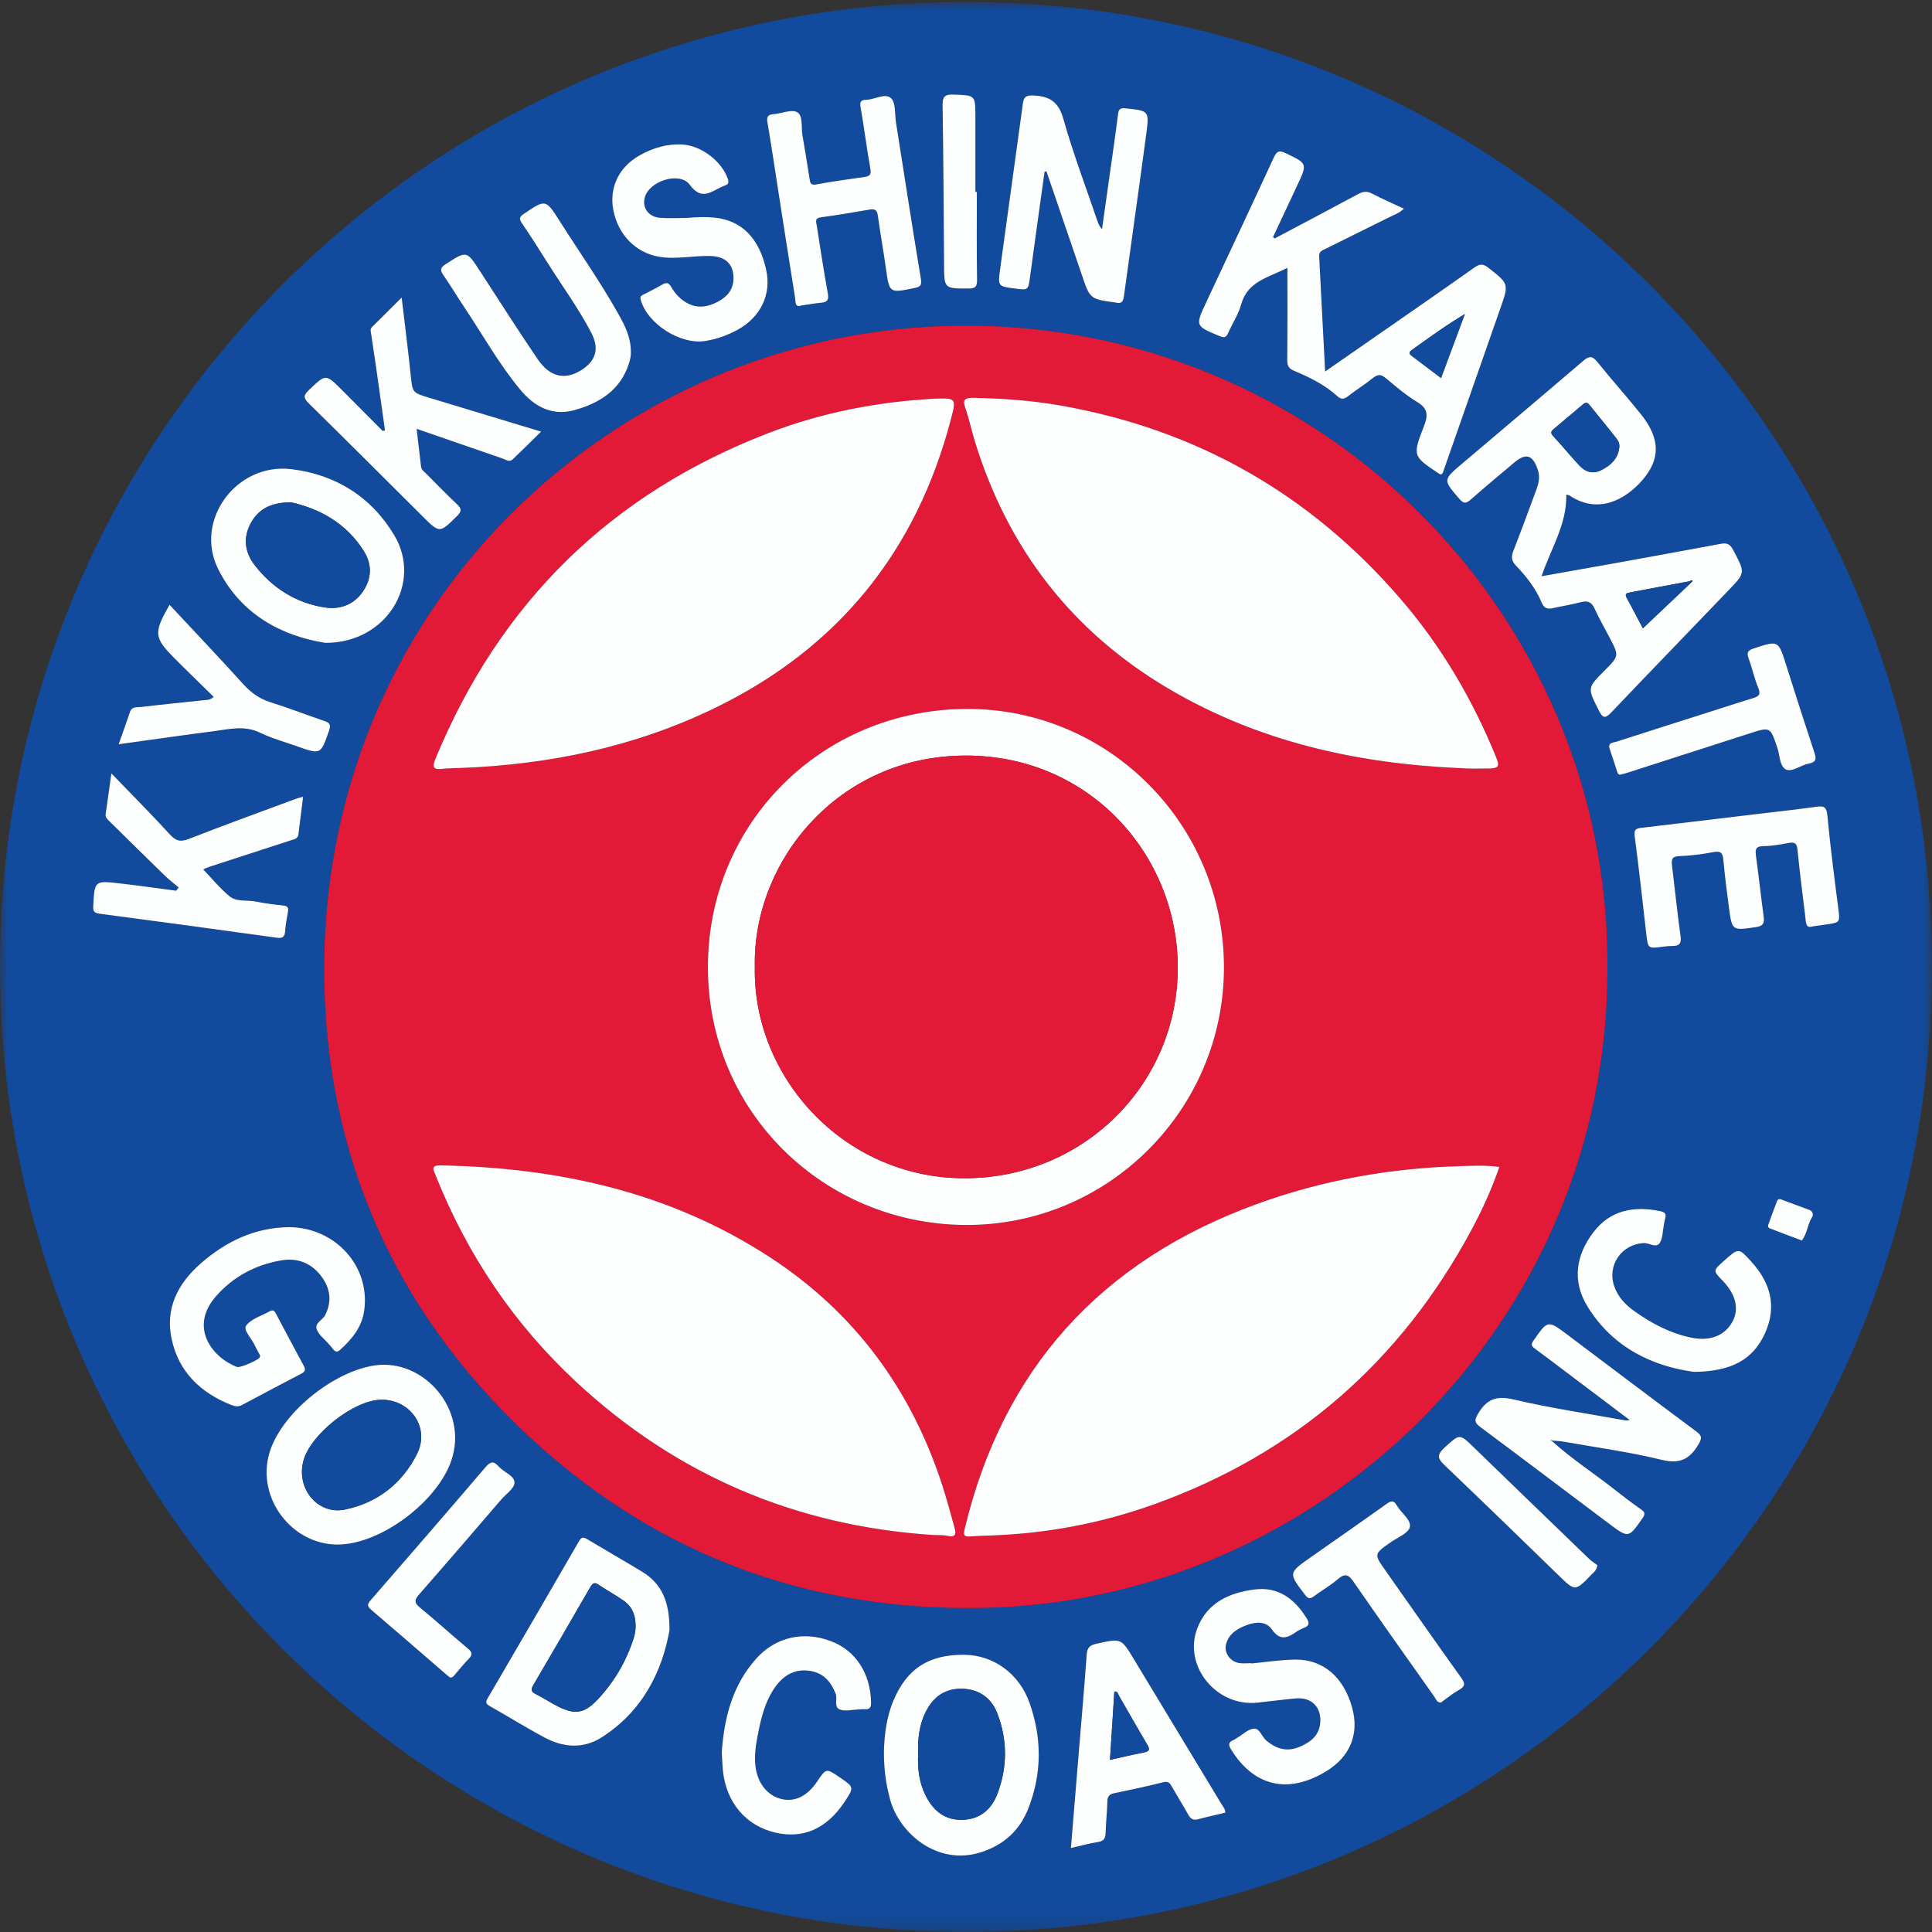
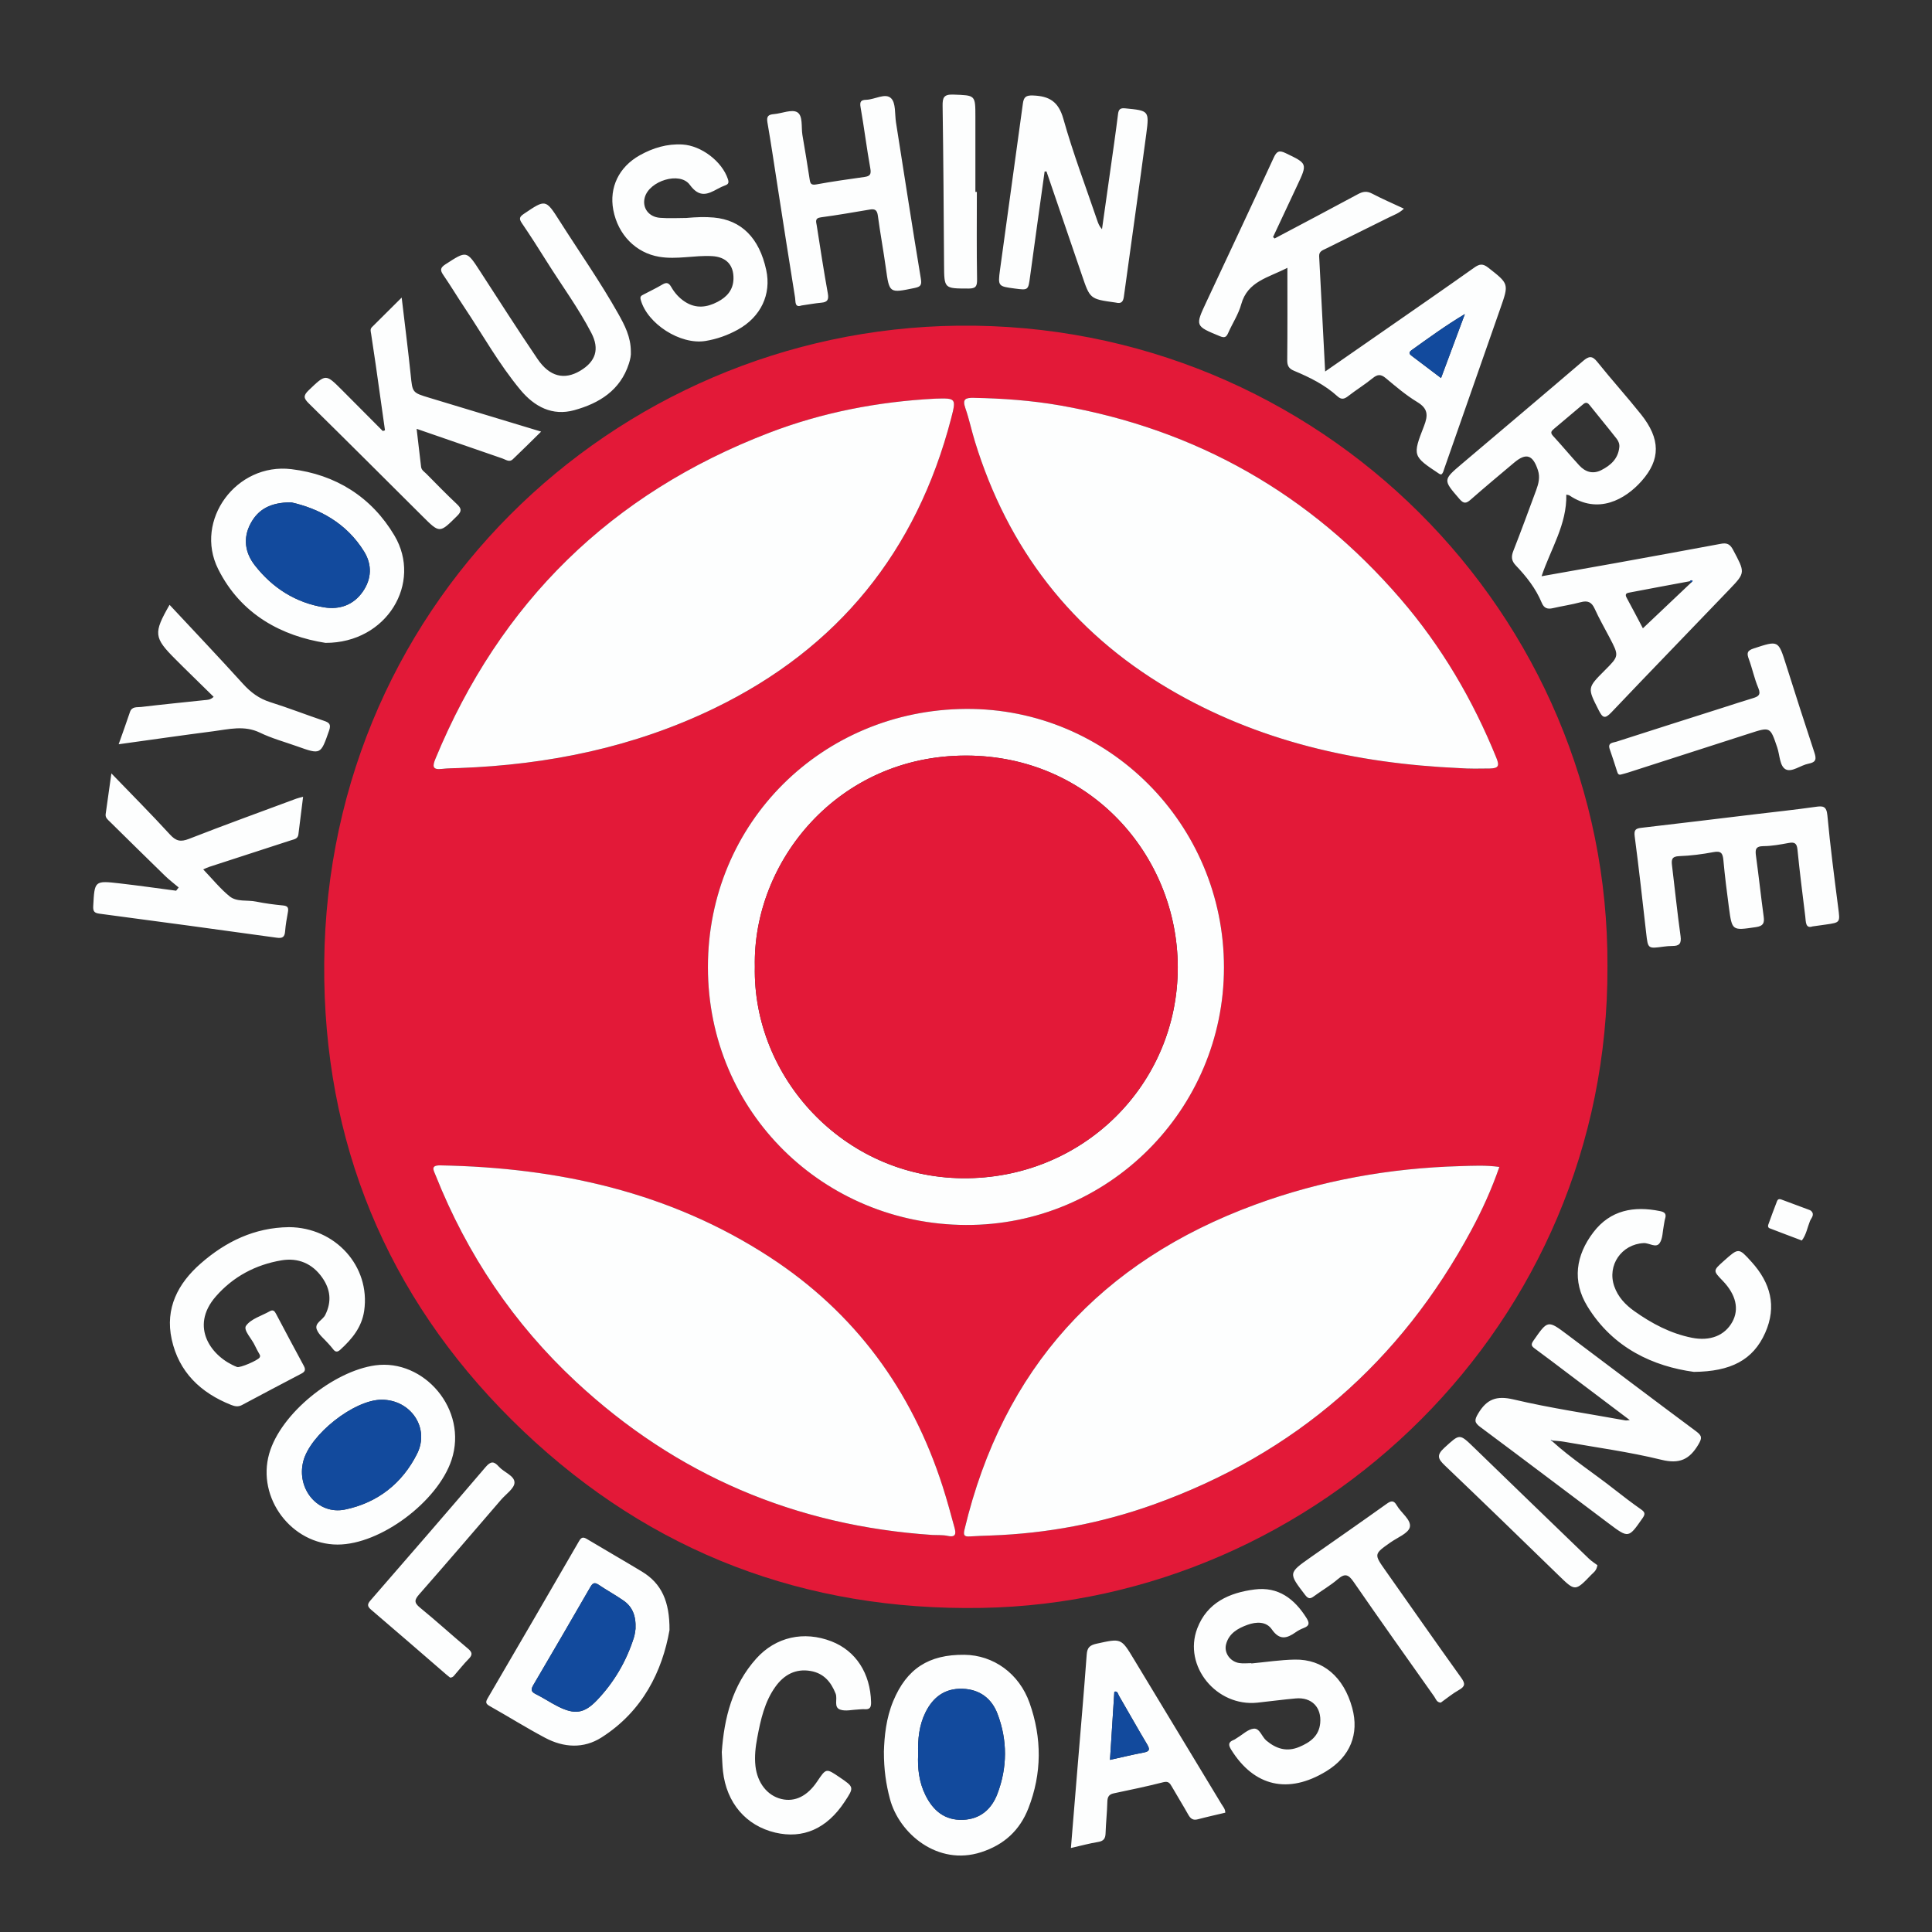
<svg xmlns="http://www.w3.org/2000/svg" xmlns:xlink="http://www.w3.org/1999/xlink" width="120" height="120" viewBox="0 0 120 120">
  <rect x="0" y="0" width="120" height="120" fill="#333333" stroke="none" />
  <defs>
-     <path id="zqbme4je9a" d="M0 0.001L119.981 0.001 119.981 119.873 0 119.873z" />
-   </defs>
+     </defs>
  <g fill="none" fill-rule="evenodd">
    <g>
      <g>
        <g transform="translate(-1020 -3516) translate(1020 3516) translate(0 .125)">
          <mask id="mx3goj3b4b" fill="#fff">
            <use xlink:href="#zqbme4je9a" />
          </mask>
          <path fill="#124A9D" d="M111.915 76.925c.273-.354.345-.81.507-1.212.073-.181.31-.388.077-.62-.043-.042-.108-.065-.166-.086-.529-.198-1.06-.39-1.587-.59-.142-.054-.295-.13-.371.063-.192.485-.367.976-.545 1.466-.032.087-.009.183.074.216.643.249 1.288.49 2.011.763zM99.22 97.092c-.134-.102-.353-.236-.534-.41-2.38-2.294-4.756-4.592-7.13-6.893-.923-.896-.882-.86-1.841.007-.517.468-.39.704.034 1.108 2.36 2.253 4.703 4.526 7.042 6.802 1.047 1.018 1.038 1.03 2.06-.03.125-.131.305-.225.369-.584zM60.674 11.795h-.091V7.128c0-1.365-.002-1.327-1.373-1.378-.6-.022-.67.198-.662.71.047 3.28.068 6.56.09 9.84.01 1.512.002 1.494 1.517 1.497.46.001.54-.143.532-.578-.03-1.808-.013-3.616-.013-5.424zm-32.718 92.278c.176.002.24-.115.32-.208.276-.318.536-.652.832-.95.255-.255.232-.413-.047-.646-1-.836-1.964-1.718-2.975-2.542-.382-.31-.345-.488-.043-.831 1.709-1.944 3.391-3.91 5.08-5.87.302-.35.827-.704.832-1.062.007-.43-.655-.638-.972-.996-.304-.342-.501-.346-.824.032-2.362 2.77-4.748 5.518-7.135 8.265-.2.23-.24.364.02.586 1.57 1.338 3.125 2.692 4.686 4.04.079.068.162.13.226.182zm61.534 1.555c.368-.26.727-.56 1.127-.786.39-.22.403-.393.143-.755-1.581-2.207-3.134-4.433-4.698-6.651-.73-1.036-.73-1.03.309-1.762.429-.302 1.114-.565 1.197-.95.096-.45-.545-.88-.814-1.35-.186-.325-.35-.292-.63-.091-1.558 1.114-3.132 2.207-4.7 3.307-1.413.992-1.404.985-.362 2.346.19.247.308.264.542.091.49-.363 1.028-.668 1.488-1.065.445-.383.665-.297.985.167 1.648 2.39 3.332 4.757 5.009 7.127.1.141.145.36.404.372zm11.2-57.648c.14-.04.284-.073.424-.118 2.519-.81 5.038-1.62 7.557-2.434 1.29-.416 1.28-.415 1.717.875.16.474.147 1.167.532 1.361.38.191.924-.263 1.411-.356.467-.089.5-.282.366-.685-.601-1.812-1.182-3.63-1.758-5.45-.488-1.543-.473-1.524-2.006-1.025-.429.14-.444.304-.31.667.219.59.343 1.216.589 1.792.187.441-.018.537-.356.638-.624.188-1.242.393-1.862.591-2.2.701-4.402 1.399-6.6 2.108-.206.067-.557.051-.41.465.162.455.306.916.454 1.376.041.127.081.245.251.195zM7.37 46.102c2.043-.282 3.956-.559 5.872-.806.968-.124 1.928-.387 2.905.087.734.355 1.534.573 2.307.848 1.478.526 1.462.518 1.984-.971.137-.39.022-.501-.318-.616-1.115-.375-2.212-.805-3.334-1.157-.691-.217-1.21-.605-1.69-1.136-1.498-1.652-3.035-3.27-4.564-4.91-1.01 1.763-.98 2.038.366 3.38.164.164.327.33.493.492l1.879 1.844c-.214.2-.39.185-.554.203-1.32.141-2.64.27-3.957.427-.245.03-.567-.047-.688.315-.212.634-.441 1.262-.701 2zm37.461 62.601c.026.433.032.813.074 1.188.218 1.965 1.43 3.381 3.249 3.81 1.728.407 3.203-.246 4.298-1.903.607-.917.607-.917-.32-1.545-.819-.555-.819-.555-1.377.274-.614.912-1.385 1.29-2.224 1.087-.869-.21-1.491-.995-1.609-2.048-.065-.59.001-1.177.112-1.757.212-1.118.453-2.233 1.134-3.178.53-.734 1.251-1.13 2.181-.968.8.139 1.259.66 1.553 1.406.134.338-.142.847.286.995.334.115.748.002 1.126-.011.127-.004.254-.026.379-.016.327.023.42-.097.41-.44-.043-1.787-.939-3.184-2.46-3.775-1.707-.663-3.46-.28-4.672 1.072-1.49 1.664-1.993 3.7-2.14 5.809zm60.376-23.618c2.29-.02 3.679-.731 4.432-2.423.734-1.65.33-3.109-.85-4.41-.799-.88-.79-.888-1.724-.054-.672.6-.672.6-.067 1.227.828.856 1.04 1.762.598 2.56-.465.838-1.37 1.208-2.509.981-1.321-.263-2.488-.88-3.576-1.654-.559-.398-1.015-.878-1.247-1.545-.454-1.306.456-2.613 1.832-2.68.342-.017.756.326.984.004.2-.283.183-.72.26-1.09.03-.144.04-.294.083-.433.09-.295-.018-.408-.314-.469-1.629-.33-3.087-.067-4.14 1.313-1.093 1.43-1.331 3.032-.375 4.598 1.604 2.628 4.145 3.737 6.613 4.075zM39.183 21.722c0-.928-.387-1.657-.788-2.37-1.115-1.981-2.422-3.842-3.64-5.758-.864-1.362-.867-1.347-2.213-.44-.274.185-.32.3-.128.581.533.782 1.042 1.58 1.544 2.382.926 1.478 1.967 2.886 2.772 4.438.52 1.003.273 1.774-.693 2.35-.982.586-1.899.372-2.649-.732-1.217-1.791-2.38-3.62-3.56-5.436-.852-1.313-.837-1.3-2.158-.446-.347.224-.333.378-.128.676.441.641.84 1.31 1.273 1.957 1.157 1.73 2.17 3.557 3.507 5.165.875 1.053 1.987 1.637 3.343 1.264 1.546-.425 2.865-1.23 3.397-2.895.084-.26.141-.53.12-.736zm27.333 92.936c.626-.143 1.155-.289 1.692-.377.34-.055.452-.21.462-.54.02-.65.094-1.3.11-1.95.006-.3.09-.463.395-.528 1.028-.218 2.058-.43 3.076-.69.31-.078.407.047.53.264.334.584.691 1.155 1.02 1.742.14.25.294.378.6.296.565-.151 1.137-.276 1.703-.41.002-.234-.14-.374-.235-.532-1.815-3.005-3.634-6.009-5.45-9.015-.788-1.305-.779-1.286-2.307-.95-.42.092-.583.236-.615.673-.174 2.369-.382 4.735-.578 7.102l-.403 4.915zm46.066-57.242l.827-.116c.907-.13.884-.127.762-1.072-.244-1.898-.492-3.797-.668-5.702-.055-.594-.278-.602-.75-.535-1.25.18-2.507.31-3.761.46-2.342.282-4.682.57-7.025.839-.36.041-.488.113-.433.533.265 2.001.484 4.009.714 6.015.11.967.104.965 1.063.836.188-.025.378-.043.567-.043.422.002.57-.146.505-.607-.204-1.458-.351-2.923-.53-4.385-.043-.355-.03-.57.444-.587.713-.026 1.43-.118 2.131-.252.474-.09.577.078.616.5.089.985.212 1.967.343 2.947.196 1.454.2 1.43 1.676 1.212.453-.066.537-.243.483-.646-.17-1.251-.305-2.506-.476-3.757-.053-.39-.05-.622.46-.626.522-.003 1.048-.101 1.565-.196.369-.068.51.014.55.415.136 1.382.313 2.759.482 4.137.042.342.007.783.455.63zM49.778 18.85c.447-.064.841-.138 1.239-.174.39-.034.468-.2.4-.58-.253-1.405-.47-2.817-.69-4.228-.033-.208-.137-.442.258-.494 1.02-.135 2.036-.315 3.052-.485.316-.053.442.044.488.38.145 1.082.346 2.157.495 3.239.22 1.589.207 1.581 1.784 1.254.355-.073.46-.16.393-.57-.537-3.232-1.034-6.472-1.545-9.709-.082-.517-.002-1.208-.305-1.504-.357-.349-1.011.08-1.542.094-.333.009-.415.115-.353.466.222 1.262.378 2.536.605 3.796.066.366-.021.483-.36.53-.999.143-2 .28-2.991.464-.339.062-.38-.062-.42-.333-.136-.915-.295-1.826-.446-2.737-.082-.492.043-1.195-.32-1.412-.34-.203-.96.077-1.458.117-.348.028-.46.144-.395.517.236 1.365.435 2.737.65 4.107.353 2.262.702 4.525 1.068 6.786.036.221-.035.63.393.476zm-7.15-5.437c-.499 0-1.07.036-1.635-.01-.716-.056-1.119-.632-.944-1.268.282-1.028 2.178-1.625 2.795-.782.601.822 1.105.597 1.748.243.147-.081.301-.152.458-.21.204-.075.23-.18.16-.387-.362-1.097-1.65-2.079-2.816-2.148-.96-.056-1.837.21-2.657.669-1.3.727-1.906 2.007-1.645 3.392.293 1.552 1.407 2.67 2.854 2.912 1.098.185 2.183-.1 3.277-.041.872.047 1.356.54 1.335 1.413-.017.69-.408 1.123-.984 1.426-.677.356-1.356.433-2.032-.006-.361-.234-.642-.55-.852-.917-.15-.26-.289-.307-.55-.151-.379.225-.778.415-1.17.62-.13.069-.233.108-.174.324.404 1.493 2.464 2.817 4.024 2.56.712-.116 1.382-.354 2.014-.705 1.42-.789 2.087-2.19 1.757-3.705-.433-1.992-1.543-3.099-3.254-3.255-.548-.05-1.093-.028-1.709.026zm35.095 89.782v-.02c-.252 0-.51.033-.756-.006-.557-.088-.947-.63-.817-1.152.173-.688.73-1.003 1.338-1.223.549-.199 1.162-.215 1.506.282.483.699.937.568 1.49.176.153-.109.326-.196.502-.264.346-.133.358-.304.167-.608-.75-1.197-1.752-1.968-3.224-1.78-1.575.2-2.955.815-3.565 2.418-.89 2.337 1.194 4.88 3.736 4.612.796-.084 1.589-.193 2.385-.263.984-.087 1.61.551 1.515 1.538-.076.797-.629 1.194-1.302 1.476-.768.321-1.424.12-2.04-.394-.287-.24-.413-.776-.781-.743-.36.03-.691.368-1.035.571-.072.043-.138.1-.215.13-.346.136-.339.313-.151.613 1.427 2.287 3.547 2.771 5.903 1.33 1.483-.906 2.055-2.306 1.608-3.937-.524-1.913-1.81-3.027-3.563-2.996-.902.015-1.8.156-2.7.24zm-53.81-76.594l-.137.046c-.844-.848-1.687-1.698-2.533-2.544-1.023-1.024-1.006-1.004-2.07.012-.358.342-.308.507.016.825 2.358 2.319 4.697 4.657 7.04 6.99 1.088 1.084 1.073 1.072 2.165-.01.309-.307.266-.469-.02-.738-.644-.606-1.261-1.24-1.883-1.87-.129-.131-.312-.23-.337-.441l-.277-2.36c1.838.635 3.584 1.24 5.33 1.841.208.071.43.256.644.052.57-.542 1.126-1.099 1.76-1.72-2.405-.728-4.674-1.416-6.943-2.101-1.068-.323-1.046-.324-1.16-1.42-.161-1.56-.36-3.116-.559-4.805-.675.67-1.265 1.254-1.852 1.841-.122.123-.067.274-.045.418.097.645.195 1.288.287 1.933.193 1.35.382 2.701.573 4.051zM11.097 54.997l-.158.202c-1.166-.153-2.33-.32-3.5-.454-1.574-.181-1.566-.17-1.65 1.415-.017.328.073.424.398.467 3.67.484 7.34.983 11.007 1.492.359.05.488-.05.514-.402.03-.397.102-.792.173-1.185.046-.252.01-.386-.29-.416-.564-.056-1.13-.126-1.685-.24-.552-.115-1.2.036-1.647-.329-.589-.48-1.074-1.086-1.639-1.674.173-.072.266-.119.364-.15 1.697-.554 3.395-1.104 5.093-1.657.195-.064.422-.088.456-.363.093-.767.191-1.534.292-2.338-.184.05-.308.074-.426.118-2.225.826-4.457 1.635-6.668 2.498-.515.2-.802.136-1.174-.27-1.16-1.267-2.373-2.486-3.64-3.799-.128.912-.24 1.72-.355 2.527-.032.226.13.343.262.473 1.14 1.123 2.279 2.247 3.426 3.363.266.258.564.482.847.722zm30.486 46.128c.013-1.779-.494-2.899-1.708-3.633-1.134-.686-2.285-1.345-3.422-2.026-.23-.138-.346-.115-.488.13-1.884 3.26-3.777 6.514-5.677 9.764-.137.234-.125.34.124.48 1.155.65 2.28 1.356 3.45 1.976 1.15.61 2.385.686 3.498-.024 2.571-1.638 3.776-4.133 4.223-6.667zM20.966 95.81c2.672.002 6.226-2.675 7.08-5.256 1.039-3.14-1.725-6.295-4.742-5.875-2.58.359-5.866 2.973-6.583 5.483-.786 2.753 1.388 5.646 4.245 5.648zm-.745-56.006c3.814.007 6.023-3.726 4.278-6.667-1.423-2.4-3.656-3.792-6.403-4.123-3.416-.412-6.052 3.178-4.549 6.198 1.428 2.866 4.003 4.172 6.674 4.592zm34.68 68.857c-.003 1.136.135 2.045.373 2.946.568 2.148 2.967 4.183 5.661 3.312 1.439-.464 2.408-1.366 2.94-2.73.843-2.16.845-4.365.075-6.54-.652-1.841-2.253-2.973-4.05-2.993-2.219-.024-3.587.868-4.421 2.876-.444 1.069-.55 2.194-.578 3.129zm-36.96-32.566c-2.125.025-3.917.89-5.477 2.258-1.415 1.24-2.22 2.785-1.8 4.707.443 2.032 1.792 3.322 3.693 4.076.221.088.434.134.666.01 1.225-.654 2.451-1.304 3.682-1.945.233-.122.301-.242.165-.491-.582-1.071-1.15-2.15-1.722-3.227-.086-.163-.177-.288-.385-.169-.51.29-1.17.47-1.48.903-.194.272.364.81.555 1.245.068.153.156.298.234.447.046.089.124.166.052.284-.103.17-1.217.659-1.404.586-1.57-.607-2.978-2.48-1.312-4.384 1.074-1.228 2.47-1.97 4.073-2.24 1.028-.173 1.914.192 2.532 1.072.515.732.598 1.495.19 2.32-.161.322-.68.501-.528.903.126.333.468.585.715.873.096.112.202.217.288.336.138.189.263.225.456.05.731-.665 1.338-1.4 1.485-2.42.399-2.758-1.788-5.183-4.678-5.194zm46.942-65.569c.039 0 .078-.002.116-.003.732 2.143 1.467 4.284 2.196 6.428.506 1.491.502 1.493 2.057 1.709.02.003.042.005.062.01.316.08.446-.038.49-.368.46-3.375.947-6.746 1.395-10.122.19-1.435.155-1.433-1.305-1.576-.29-.028-.411.035-.45.346-.15 1.21-.328 2.417-.497 3.624l-.5 3.535c-.161-.173-.23-.346-.289-.522-.716-2.108-1.51-4.194-2.112-6.334-.303-1.076-.878-1.41-1.884-1.448-.44-.016-.575.096-.63.506-.465 3.437-.953 6.872-1.418 10.31-.14 1.035-.117 1.038.913 1.174.854.112.838.11.957-.774.291-2.166.598-4.33.899-6.495zm14.287 4.16l-.1-.089c.497-1.059.99-2.12 1.49-3.177.659-1.397.654-1.381-.71-2.037-.4-.192-.553-.115-.736.28-1.38 2.997-2.787 5.981-4.186 8.97-.702 1.499-.697 1.487.84 2.122.297.123.401.061.517-.201.263-.596.638-1.157.808-1.776.397-1.44 1.68-1.65 2.868-2.27 0 1.997.01 3.865-.009 5.733-.003.347.098.528.418.662.973.406 1.917.87 2.706 1.59.233.212.416.176.655-.01.498-.389 1.04-.722 1.529-1.12.297-.24.501-.262.808-.006.63.527 1.263 1.065 1.961 1.489.667.404.68.817.42 1.487-.73 1.866-.698 1.878.95 2.974.033.022.077.026.116.038.117-.076.135-.201.177-.322 1.163-3.33 2.327-6.66 3.496-9.988.542-1.542.536-1.528-.757-2.54-.332-.26-.54-.227-.864.002-1.872 1.328-3.76 2.631-5.645 3.942-1.17.814-2.343 1.627-3.615 2.51-.127-2.464-.247-4.811-.372-7.159-.016-.31.224-.374.425-.474 1.3-.646 2.601-1.285 3.9-1.933.309-.155.648-.266.939-.55-.692-.323-1.348-.605-1.979-.935-.323-.17-.569-.13-.876.036-1.718.93-3.448 1.837-5.174 2.752zm18.116 15.91c.114.027.16.026.19.047 1.785 1.21 3.473.253 4.49-.895 1.18-1.333 1.181-2.609-.04-4.141-.88-1.103-1.83-2.15-2.711-3.253-.317-.396-.521-.373-.884-.062-2.496 2.138-5.01 4.255-7.518 6.38-1.2 1.019-1.185 1.008-.163 2.194.269.312.42.283.698.04.887-.778 1.793-1.534 2.696-2.294.75-.632 1.168-.493 1.483.476.14.429.034.834-.112 1.231-.466 1.26-.929 2.523-1.419 3.774-.139.356-.123.61.152.9.656.687 1.245 1.432 1.612 2.32.14.34.358.413.694.336.574-.133 1.16-.218 1.727-.371.432-.117.677-.012.866.403.278.611.614 1.197.925 1.792.598 1.143.599 1.143-.3 2.04-1.094 1.096-1.076 1.087-.373 2.473.241.477.38.565.791.131 2.436-2.567 4.906-5.103 7.352-7.66.978-1.021.95-1.026.195-2.446-.184-.345-.384-.43-.742-.362-2.193.409-4.388.809-6.583 1.206-1.504.272-3.01.535-4.563.81.577-1.711 1.577-3.215 1.537-5.07zm2.556 29.319c.114-21.88-17.87-40.072-40.335-39.813-21.363.246-39.747 17.56-39.365 40.663.181 10.986 4.392 20.432 12.383 28.016 7.936 7.53 17.484 11.154 28.449 10.962 20.886-.365 38.95-17.586 38.868-39.828zM96.428 89.35c.229.022.46.03.686.07 2.03.359 4.08.632 6.078 1.122 1.12.275 1.741-.011 2.293-.94.24-.403.237-.55-.135-.826-2.672-1.984-5.324-3.993-7.984-5.993-1.236-.929-1.228-.92-2.121.36-.17.243-.127.339.083.492.697.51 1.383 1.034 2.072 1.554l3.83 2.891c-.156.011-.218.028-.275.018-2.318-.42-4.654-.762-6.944-1.302-1.067-.252-1.666-.017-2.2.876-.241.403-.24.56.133.837 2.67 1.986 5.322 3.996 7.982 5.994 1.23.925 1.224.915 2.091-.326.175-.25.173-.368-.077-.544-.568-.4-1.123-.82-1.668-1.25-1.284-1.012-2.664-1.9-3.876-3.003l.032-.03zm23.553-29.396c.078 32.871-26.65 59.769-59.715 59.918-33.203.15-60.662-26.832-60.262-60.711C.391 26.454 27.21-.515 60.994.009c32.98.511 59.085 27.465 58.987 59.946z" mask="url(#mx3goj3b4b)" />
        </g>
        <path fill="#E31938" d="M76.023 60.09c.002-8.885-7.173-16.117-16.038-16.058-8.896.06-16.015 7.052-16.015 16.035 0 9.047 7.237 15.98 16.02 16.018 8.842.038 16.03-7.16 16.033-15.996M57.92 95.34c.316.017.64-.008.945.058.535.118.513-.179.42-.517-.233-.85-.462-1.703-.731-2.542-1.926-6-5.453-10.811-10.75-14.26-6.208-4.043-13.138-5.557-20.446-5.694-.647-.012-.425.307-.299.623 1.958 4.917 4.843 9.21 8.72 12.818 6.24 5.806 13.64 8.946 22.141 9.515m.177-70.579c-3.553.187-7.016.85-10.336 2.126-9.806 3.766-16.7 10.528-20.71 20.23-.19.459-.214.716.404.641.354-.042.714-.04 1.071-.054 5.53-.204 10.855-1.292 15.856-3.718 7.677-3.722 12.548-9.751 14.692-17.988.33-1.267.303-1.274-.977-1.237M93.128 72.48c-.853-.117-1.645-.072-2.441-.049-4.37.124-8.62.884-12.724 2.391-9.593 3.523-15.67 10.194-18.053 20.165-.082.342-.045.47.32.445.442-.03.884-.043 1.325-.059 3.475-.125 6.858-.76 10.126-1.934 8.756-3.146 15.31-8.854 19.71-17.034.673-1.253 1.26-2.548 1.737-3.925m-2.494-24.771c.632.046 1.262.034 1.894.025.566-.007.608-.183.417-.655-1.463-3.61-3.41-6.931-5.957-9.883-5.618-6.514-12.669-10.53-21.153-12.013-1.766-.31-3.55-.437-5.343-.471-.52-.01-.733.064-.531.642.235.672.38 1.374.59 2.056 2.04 6.651 6.01 11.808 12.016 15.357 5.567 3.29 11.672 4.654 18.067 4.942m9.208 12.333c.081 22.242-17.982 39.463-38.868 39.828-10.965.192-20.513-3.431-28.449-10.962-7.991-7.584-12.202-17.03-12.383-28.016-.382-23.103 18.002-40.416 39.365-40.663 22.466-.259 40.449 17.933 40.335 39.813" transform="translate(-1020 -3516) translate(1020 3516)" />
        <path fill="#FDFEFE" d="M100.576 27.795c.03-.208-.05-.398-.16-.539-.554-.712-1.134-1.403-1.695-2.11-.185-.234-.321-.095-.467.028-.579.486-1.153.978-1.734 1.462-.163.136-.245.235-.059.438.555.601 1.076 1.233 1.631 1.835.376.407.841.558 1.367.292.585-.296 1.04-.707 1.117-1.406m4.38 8.307c-1.237.23-2.476.458-3.712.696-.152.029-.36.054-.215.32.36.66.707 1.328 1.014 1.908l2.996-2.838c.033-.035.099-.099.096-.102-.063-.072-.124-.044-.179.016m-7.67-5.38c.04 1.854-.96 3.358-1.537 5.07 1.552-.276 3.059-.539 4.563-.811 2.195-.397 4.39-.797 6.583-1.206.358-.067.558.017.742.362.755 1.42.783 1.425-.195 2.446-2.446 2.557-4.916 5.093-7.352 7.66-.411.434-.55.346-.791-.131-.703-1.386-.72-1.377.374-2.472.898-.898.897-.898.3-2.04-.312-.596-.648-1.181-.926-1.793-.189-.415-.434-.52-.866-.403-.568.153-1.153.238-1.727.37-.336.079-.553.005-.694-.335-.367-.888-.956-1.633-1.612-2.32-.275-.29-.291-.544-.152-.9.49-1.25.953-2.513 1.419-3.774.146-.397.251-.802.112-1.23-.315-.97-.733-1.109-1.483-.477-.903.76-1.81 1.516-2.696 2.294-.277.243-.43.272-.698-.04-1.022-1.186-1.038-1.175.163-2.193 2.508-2.126 5.022-4.243 7.519-6.381.362-.31.566-.334.883.063.881 1.101 1.83 2.149 2.71 3.252 1.222 1.532 1.222 2.808.041 4.141-1.017 1.149-2.705 2.104-4.49.895-.03-.02-.076-.02-.19-.048M89.506 23.482l1.48-3.976c-1.173.7-2.24 1.477-3.312 2.245-.232.166-.102.267.039.374.584.444 1.17.886 1.793 1.357zm-10.336-8.67c1.726-.915 3.456-1.823 5.174-2.752.307-.166.553-.206.876-.036.63.33 1.287.612 1.979.936-.29.283-.63.395-.94.549-1.298.648-2.6 1.287-3.899 1.933-.201.1-.441.164-.425.475.125 2.347.245 4.694.372 7.158 1.272-.883 2.445-1.696 3.615-2.51 1.884-1.31 3.773-2.614 5.645-3.942.324-.23.532-.262.864-.003 1.292 1.013 1.299.999.757 2.54-1.168 3.33-2.333 6.659-3.496 9.99-.042.12-.06.245-.177.321-.039-.012-.083-.016-.116-.038-1.648-1.096-1.68-1.108-.95-2.974.26-.67.247-1.083-.42-1.487-.698-.423-1.331-.962-1.96-1.488-.308-.257-.512-.235-.81.006-.489.397-1.03.73-1.528 1.118-.239.187-.422.223-.655.01-.789-.719-1.733-1.183-2.706-1.59-.32-.133-.421-.314-.418-.661.02-1.868.01-3.736.01-5.733-1.189.62-2.472.83-2.869 2.27-.17.619-.545 1.18-.808 1.776-.116.262-.22.324-.517.202-1.537-.636-1.542-.624-.84-2.124 1.399-2.988 2.805-5.972 4.186-8.968.183-.396.335-.473.736-.28 1.364.655 1.369.64.71 2.036-.5 1.057-.993 2.118-1.49 3.178l.1.088zM64.883 10.653c-.3 2.164-.608 4.328-.899 6.494-.119.884-.103.886-.957.774-1.03-.136-1.053-.139-.913-1.174.465-3.438.953-6.873 1.418-10.31.055-.41.189-.522.63-.506 1.006.037 1.581.372 1.884 1.448.602 2.14 1.396 4.226 2.112 6.334.06.176.128.349.289.522l.5-3.534c.17-1.208.347-2.415.497-3.625.039-.31.16-.374.45-.346 1.46.143 1.495.141 1.305 1.576-.448 3.376-.936 6.747-1.394 10.122-.045.33-.175.447-.49.368-.021-.005-.042-.007-.063-.01-1.555-.216-1.55-.218-2.057-1.71-.729-2.143-1.463-4.284-2.196-6.427l-.116.004M96.396 89.506c1.212 1.103 2.592 1.991 3.876 3.003.545.43 1.1.85 1.668 1.25.25.176.252.294.077.544-.867 1.24-.86 1.25-2.09.326-2.661-1.998-5.313-4.008-7.983-5.994-.373-.277-.374-.433-.133-.837.534-.893 1.133-1.128 2.2-.876 2.29.54 4.626.881 6.944 1.302.057.01.12-.007.275-.018l-3.83-2.89c-.69-.52-1.375-1.046-2.072-1.555-.21-.153-.252-.249-.083-.491.893-1.281.885-1.29 2.121-.36 2.66 1.999 5.312 4.008 7.984 5.992.372.277.376.423.135.827-.552.928-1.174 1.214-2.293.94-1.998-.49-4.048-.764-6.078-1.124-.226-.04-.457-.047-.687-.069l-.12-.045.089.075M17.94 76.22c2.891.012 5.078 2.437 4.68 5.195-.148 1.02-.755 1.755-1.486 2.42-.192.175-.318.139-.456-.05-.086-.12-.192-.224-.288-.336-.247-.288-.59-.54-.715-.873-.152-.402.367-.58.527-.904.41-.824.326-1.587-.189-2.32-.618-.88-1.504-1.244-2.532-1.07-1.603.27-3 1.011-4.073 2.24-1.666 1.904-.258 3.776 1.312 4.383.187.073 1.301-.415 1.404-.586.072-.118-.006-.195-.052-.284-.078-.15-.166-.294-.234-.447-.19-.434-.749-.973-.554-1.245.308-.432.969-.613 1.479-.903.209-.118.299.006.385.169.571 1.077 1.14 2.156 1.723 3.227.135.25.068.37-.166.49-1.23.642-2.457 1.292-3.682 1.946-.232.124-.445.078-.666-.01-1.9-.754-3.25-2.044-3.693-4.076-.42-1.922.385-3.467 1.8-4.707 1.56-1.368 3.352-2.233 5.477-2.258M57.03 108.964c-.046.86.053 1.737.455 2.543.472.947 1.187 1.568 2.325 1.525 1.083-.04 1.78-.67 2.136-1.602.629-1.644.637-3.34.009-4.987-.362-.948-1.102-1.515-2.17-1.55-1.1-.037-1.833.521-2.299 1.46-.401.809-.49 1.686-.457 2.611m-2.128-.177c.028-.935.134-2.06.578-3.129.834-2.008 2.202-2.9 4.42-2.876 1.798.02 3.399 1.152 4.05 2.993.771 2.175.769 4.38-.074 6.54-.532 1.364-1.501 2.266-2.94 2.73-2.694.871-5.093-1.164-5.66-3.312-.24-.901-.377-1.81-.374-2.946M18.082 31.2c-1.297.006-2.045.442-2.514 1.311-.493.916-.346 1.825.261 2.604 1.097 1.405 2.54 2.328 4.315 2.61.942.15 1.804-.14 2.384-.969.563-.805.588-1.685.09-2.494-1.105-1.793-2.82-2.677-4.536-3.061m2.139 8.73c-2.671-.42-5.246-1.727-6.674-4.593-1.504-3.02 1.133-6.61 4.55-6.198 2.746.33 4.979 1.724 6.402 4.123 1.745 2.941-.464 6.674-4.278 6.667M23.694 86.94c-1.706.008-4.43 2.155-4.857 3.826-.438 1.714.912 3.34 2.589 2.995 2.023-.417 3.557-1.625 4.478-3.46.81-1.616-.399-3.37-2.21-3.362m-2.728 8.997c-2.857-.002-5.031-2.895-4.245-5.648.717-2.51 4.002-5.124 6.583-5.483 3.017-.42 5.78 2.735 4.742 5.875-.854 2.58-4.408 5.258-7.08 5.256M39.474 101.168c.036-.847-.215-1.385-.754-1.759-.5-.346-1.039-.638-1.543-.98-.276-.185-.383-.074-.521.166-1.165 2.02-2.337 4.036-3.518 6.046-.158.268-.185.423.137.581.47.231.908.53 1.377.766 1.037.523 1.63.451 2.432-.39 1.056-1.109 1.818-2.41 2.284-3.873.076-.237.094-.492.106-.557m2.11.082c-.447 2.534-1.652 5.03-4.223 6.667-1.113.71-2.347.634-3.498.024-1.17-.62-2.295-1.326-3.45-1.976-.249-.14-.26-.246-.124-.48 1.9-3.25 3.793-6.504 5.677-9.763.142-.246.257-.27.488-.131 1.137.681 2.288 1.34 3.422 2.026 1.214.735 1.721 1.854 1.708 3.633M11.098 55.122c-.283-.24-.581-.464-.847-.722-1.147-1.116-2.286-2.24-3.426-3.363-.132-.13-.294-.247-.262-.473l.355-2.527c1.267 1.313 2.48 2.532 3.64 3.798.372.407.66.472 1.174.271 2.21-.863 4.443-1.672 6.668-2.498.117-.044.242-.068.426-.118-.1.804-.199 1.57-.292 2.338-.034.275-.26.3-.456.363l-5.094 1.656c-.097.032-.19.079-.363.152.565.588 1.05 1.193 1.639 1.673.448.365 1.095.214 1.647.328.555.115 1.12.185 1.685.241.299.03.336.164.29.416-.071.393-.143.788-.173 1.185-.026.353-.155.452-.514.402-3.667-.51-7.336-1.007-11.007-1.492-.325-.043-.415-.139-.398-.467.084-1.585.076-1.596 1.65-1.415 1.17.134 2.334.301 3.5.454l.158-.202M23.912 26.727c-.19-1.35-.38-2.701-.572-4.052-.093-.644-.19-1.288-.288-1.932-.022-.145-.078-.296.045-.419.587-.587 1.177-1.171 1.852-1.841.199 1.69.398 3.245.56 4.805.113 1.096.09 1.097 1.16 1.42 2.268.685 4.537 1.373 6.941 2.1-.633.622-1.19 1.179-1.76 1.72-.214.205-.435.02-.643-.051-1.746-.6-3.492-1.206-5.33-1.842l.277 2.36c.025.212.208.31.337.442.622.63 1.239 1.265 1.883 1.87.286.27.329.432.02.738-1.092 1.082-1.077 1.094-2.164.01-2.344-2.333-4.683-4.672-7.041-6.99-.324-.318-.374-.483-.016-.825 1.064-1.016 1.047-1.036 2.07-.012.846.846 1.69 1.696 2.533 2.544l.136-.045zM77.723 103.32c.9-.084 1.8-.224 2.7-.24 1.754-.031 3.04 1.083 3.564 2.996.447 1.63-.125 3.031-1.608 3.938-2.356 1.44-4.476.956-5.903-1.33-.188-.301-.195-.478.15-.614.078-.03.144-.087.216-.13.344-.203.676-.54 1.035-.571.368-.033.494.503.78.743.617.515 1.273.715 2.04.394.674-.282 1.227-.678 1.303-1.476.095-.987-.531-1.625-1.515-1.538-.796.07-1.59.179-2.385.263-2.542.268-4.626-2.275-3.736-4.612.61-1.603 1.99-2.219 3.565-2.419 1.472-.187 2.475.584 3.224 1.78.191.306.179.476-.167.61-.175.067-.349.155-.502.263-.553.392-1.007.523-1.49-.176-.344-.497-.957-.48-1.506-.282-.608.22-1.165.535-1.338 1.223-.13.522.26 1.064.817 1.152.246.04.504.007.756.007v.02zM42.628 13.538c.616-.054 1.161-.077 1.71-.026 1.71.156 2.82 1.263 3.253 3.255.33 1.516-.336 2.916-1.757 3.705-.632.35-1.302.589-2.014.706-1.56.256-3.62-1.068-4.024-2.561-.059-.216.044-.255.175-.324.39-.205.79-.395 1.17-.62.26-.155.4-.109.55.151.21.367.49.683.85.917.677.44 1.356.362 2.033.006.576-.302.967-.736.984-1.426.021-.872-.463-1.366-1.335-1.413-1.094-.06-2.179.226-3.277.042-1.448-.243-2.56-1.361-2.854-2.913-.261-1.385.345-2.665 1.645-3.392.82-.459 1.697-.725 2.657-.669 1.167.07 2.454 1.05 2.817 2.148.068.207.043.312-.16.387-.158.058-.312.129-.46.21-.642.354-1.146.58-1.747-.243-.617-.843-2.513-.246-2.795.782-.175.636.228 1.212.944 1.269.565.045 1.136.009 1.635.009M49.778 18.975c-.428.153-.357-.254-.393-.476-.366-2.26-.715-4.524-1.068-6.786-.214-1.37-.414-2.742-.65-4.107-.065-.373.047-.489.395-.517.498-.04 1.117-.32 1.457-.117.364.217.239.92.32 1.412.152.911.311 1.822.447 2.737.04.271.081.395.42.333.992-.183 1.992-.321 2.992-.463.338-.048.425-.165.359-.53-.227-1.261-.383-2.535-.605-3.797-.062-.351.02-.457.353-.466.53-.015 1.185-.443 1.542-.094.303.296.223.987.305 1.504.511 3.237 1.008 6.477 1.545 9.71.068.408-.038.496-.393.57-1.577.326-1.564.334-1.784-1.255-.15-1.082-.35-2.157-.495-3.239-.046-.335-.172-.433-.488-.38-1.016.17-2.031.35-3.052.485-.395.052-.29.287-.258.494.22 1.411.437 2.823.69 4.228.068.38-.01.546-.4.58-.398.036-.792.11-1.239.174M112.582 57.54c-.448.154-.413-.287-.455-.63-.169-1.377-.346-2.754-.482-4.135-.04-.402-.181-.484-.55-.416-.517.095-1.043.193-1.565.196-.51.004-.514.236-.46.627.171 1.25.306 2.505.476 3.756.054.403-.03.58-.483.647-1.476.217-1.48.24-1.676-1.213-.131-.98-.254-1.962-.344-2.946-.038-.423-.141-.591-.615-.5-.701.133-1.418.225-2.13.25-.475.018-.488.233-.445.588.179 1.462.326 2.927.53 4.385.064.46-.083.609-.505.607-.189 0-.38.018-.567.043-.959.13-.953.13-1.063-.836-.23-2.006-.449-4.013-.714-6.015-.055-.42.073-.492.433-.533 2.343-.27 4.683-.557 7.025-.838 1.254-.15 2.511-.282 3.762-.46.47-.068.694-.06.749.534.176 1.905.424 3.804.668 5.702.122.945.145.942-.762 1.072l-.827.116M68.943 109.309c.735-.162 1.408-.327 2.088-.454.415-.077.386-.23.201-.54-.592-.99-1.153-1.999-1.735-2.995-.06-.104-.075-.303-.283-.245l-.271 4.234m-2.427 5.474c.14-1.693.27-3.304.404-4.915.195-2.367.403-4.733.577-7.102.032-.437.195-.581.615-.674 1.528-.335 1.52-.354 2.308.952 1.815 3.005 3.634 6.009 5.45 9.014.095.158.236.298.234.531-.566.135-1.138.26-1.703.41-.306.083-.46-.044-.6-.295-.329-.587-.686-1.158-1.02-1.742-.123-.217-.22-.342-.53-.264-1.018.26-2.048.473-3.076.69-.305.065-.389.229-.396.527-.016.651-.089 1.3-.11 1.952-.01.328-.12.484-.461.54-.537.087-1.066.233-1.692.376M39.183 21.847c.02.207-.037.475-.12.736-.533 1.665-1.852 2.47-3.398 2.895-1.356.373-2.468-.211-3.343-1.264-1.336-1.608-2.35-3.435-3.507-5.165-.432-.647-.832-1.316-1.273-1.957-.205-.298-.219-.452.128-.676 1.321-.854 1.306-.867 2.158.446 1.18 1.817 2.343 3.645 3.56 5.436.75 1.104 1.667 1.318 2.649.732.966-.576 1.214-1.346.693-2.35-.805-1.551-1.846-2.96-2.772-4.438-.502-.802-1.011-1.6-1.544-2.382-.192-.28-.146-.396.128-.58 1.346-.908 1.348-.923 2.214.439 1.217 1.916 2.524 3.777 3.639 5.758.4.713.789 1.442.788 2.37M105.207 85.21c-2.468-.338-5.009-1.447-6.613-4.075-.956-1.566-.718-3.167.375-4.598 1.053-1.38 2.511-1.644 4.14-1.313.297.06.405.174.314.469-.043.14-.053.289-.083.432-.077.37-.06.808-.26 1.091-.228.322-.642-.021-.984-.005-1.376.068-2.286 1.375-1.832 2.681.232.667.688 1.147 1.247 1.545 1.088.774 2.255 1.391 3.576 1.654 1.139.227 2.044-.143 2.509-.982.441-.797.23-1.703-.598-2.56-.605-.626-.605-.626.067-1.226.933-.834.925-.827 1.724.053 1.18 1.302 1.584 2.76.85 4.41-.753 1.693-2.143 2.404-4.432 2.424M44.831 108.828c.147-2.11.65-4.145 2.14-5.809 1.212-1.352 2.965-1.734 4.671-1.072 1.522.59 2.418 1.989 2.462 3.776.008.342-.085.463-.411.439-.125-.01-.252.012-.379.016-.378.013-.792.126-1.126.01-.428-.147-.152-.655-.286-.994-.294-.745-.752-1.267-1.553-1.406-.93-.162-1.65.234-2.18.968-.682.945-.923 2.06-1.135 3.178-.11.58-.177 1.166-.112 1.757.118 1.053.74 1.838 1.61 2.048.838.202 1.61-.175 2.223-1.087.558-.83.558-.83 1.378-.274.926.628.926.628.32 1.545-1.096 1.657-2.571 2.31-4.3 1.903-1.818-.429-3.03-1.845-3.248-3.81-.042-.375-.048-.755-.074-1.188M7.37 46.227c.26-.738.49-1.366.701-2 .121-.362.443-.286.688-.315 1.317-.157 2.638-.286 3.957-.427.164-.017.34-.003.554-.203l-1.88-1.844c-.165-.163-.328-.328-.492-.491-1.345-1.343-1.377-1.618-.366-3.38 1.53 1.64 3.066 3.257 4.563 4.91.48.53 1 .918 1.69 1.135 1.123.352 2.22.782 3.335 1.158.34.114.455.225.318.615-.522 1.49-.506 1.497-1.985.97-.772-.274-1.572-.492-2.306-.847-.977-.474-1.937-.211-2.905-.087-1.916.247-3.83.524-5.872.806M100.69 48.105c-.171.05-.21-.068-.252-.195-.148-.46-.293-.92-.454-1.375-.147-.415.204-.399.41-.466 2.198-.71 4.4-1.407 6.6-2.108.62-.198 1.239-.403 1.862-.59.338-.102.543-.198.356-.639-.246-.576-.37-1.202-.588-1.792-.135-.363-.12-.528.31-.667 1.532-.499 1.517-.518 2.005 1.025.576 1.82 1.157 3.638 1.758 5.45.133.403.1.597-.365.685-.488.093-1.033.547-1.412.356-.385-.194-.371-.887-.532-1.36-.437-1.291-.427-1.292-1.717-.875l-7.557 2.433c-.14.045-.283.079-.425.118M89.49 105.753c-.26-.013-.304-.23-.404-.372-1.677-2.37-3.36-4.737-5.01-7.127-.32-.464-.539-.55-.984-.167-.46.397-.997.702-1.488 1.065-.233.173-.352.156-.542-.09-1.042-1.361-1.051-1.355.362-2.347 1.568-1.1 3.142-2.193 4.7-3.307.28-.2.444-.234.63.091.27.47.91.9.814 1.35-.083.385-.768.648-1.197.95-1.039.731-1.04.726-.309 1.762 1.564 2.218 3.117 4.445 4.698 6.65.26.363.247.536-.143.756-.4.226-.76.525-1.127.786M27.956 104.198c-.064-.052-.147-.114-.226-.182-1.56-1.348-3.116-2.703-4.686-4.04-.26-.222-.22-.356-.02-.586 2.387-2.747 4.773-5.495 7.135-8.265.323-.378.52-.374.824-.032.317.358.98.565.973.996-.006.358-.53.712-.833 1.062-1.689 1.96-3.371 3.926-5.08 5.87-.302.343-.339.52.043.831 1.011.824 1.974 1.706 2.975 2.542.28.233.302.39.047.647-.296.298-.556.631-.832.949-.08.093-.144.21-.32.208M60.674 11.92c0 1.808-.018 3.616.013 5.424.008.435-.073.58-.532.578-1.516-.003-1.508.015-1.518-1.497-.021-3.28-.042-6.56-.09-9.84-.007-.512.062-.732.663-.71 1.371.051 1.373.013 1.373 1.378v4.667h.091M99.219 97.217c-.064.359-.244.453-.37.583-1.02 1.06-1.012 1.049-2.059.031-2.339-2.276-4.681-4.549-7.042-6.802-.424-.404-.55-.64-.034-1.107.959-.869.918-.904 1.842-.008 2.373 2.3 4.749 4.599 7.129 6.893.18.174.4.308.534.41M111.915 77.05c-.723-.273-1.368-.514-2.01-.763-.084-.033-.107-.13-.075-.216.178-.49.353-.981.545-1.466.076-.193.229-.117.371-.063.528.2 1.058.392 1.587.59.058.021.123.044.166.086.233.232-.004.44-.077.62-.162.403-.234.858-.507 1.212M90.634 47.708c-6.395-.288-12.5-1.652-18.067-4.942-6.005-3.549-9.975-8.706-12.017-15.357-.209-.682-.354-1.384-.589-2.056-.202-.577.011-.652.531-.642 1.793.034 3.577.162 5.343.47 8.484 1.484 15.535 5.5 21.153 12.014 2.546 2.952 4.494 6.273 5.957 9.883.191.472.15.648-.417.655-.632.009-1.262.021-1.894-.025M93.128 72.48c-.477 1.376-1.064 2.671-1.738 3.923-4.399 8.181-10.953 13.89-19.71 17.035-3.267 1.174-6.65 1.81-10.125 1.934-.441.016-.883.029-1.324.059-.366.025-.403-.103-.32-.445 2.382-9.971 8.459-16.642 18.052-20.165 4.104-1.507 8.354-2.267 12.724-2.391.796-.023 1.588-.068 2.44.05M58.097 24.761c1.28-.037 1.307-.03.977 1.237-2.144 8.237-7.015 14.266-14.692 17.988-5.001 2.426-10.327 3.514-15.856 3.718-.357.014-.717.012-1.07.054-.62.075-.595-.182-.405-.641 4.01-9.702 10.904-16.464 20.71-20.23 3.32-1.276 6.783-1.94 10.336-2.126M57.92 95.34c-8.501-.568-15.9-3.709-22.141-9.515-3.877-3.607-6.762-7.901-8.72-12.818-.126-.316-.348-.635.299-.623 7.308.137 14.238 1.651 20.445 5.693 5.298 3.45 8.825 8.262 10.75 14.26.27.84.499 1.693.732 2.543.093.339.115.635-.42.517-.304-.066-.63-.041-.945-.057M46.885 60.04c-.144 6.834 5.474 13.066 12.888 13.142 7.46.075 13.4-5.808 13.38-13.127-.02-6.925-5.445-13.114-13.14-13.124-7.971-.01-13.267 6.594-13.128 13.109m29.138.05c-.002 8.836-7.19 16.033-16.033 15.995-8.783-.037-16.02-6.971-16.02-16.018 0-8.983 7.119-15.975 16.015-16.035 8.865-.06 16.04 7.173 16.038 16.057" transform="translate(-1020 -3516) translate(1020 3516)" />
-         <path fill="#124A9D" d="M100.576 27.795c-.077.7-.532 1.11-1.117 1.406-.526.266-.99.115-1.367-.292-.555-.602-1.076-1.234-1.63-1.835-.187-.203-.105-.302.058-.438.581-.484 1.155-.976 1.734-1.462.146-.123.282-.262.467-.028.561.707 1.141 1.398 1.696 2.11.11.141.189.331.159.539M105.039 36.188l-2.996 2.838c-.307-.58-.655-1.248-1.014-1.908-.145-.266.063-.291.215-.32 1.236-.238 2.475-.465 3.713-.696.027.03.054.058.082.086" transform="translate(-1020 -3516) translate(1020 3516)" />
        <path fill="#124A9D" d="M104.956 36.103c.056-.06.116-.089.18-.017.002.003-.063.067-.097.102l-.083-.085M89.506 23.482c-.624-.471-1.21-.913-1.793-1.357-.14-.107-.27-.208-.04-.374 1.074-.768 2.14-1.545 3.313-2.245l-1.48 3.976M96.396 89.506l-.09-.075.121.045-.031.03M57.03 108.964c-.034-.925.055-1.802.456-2.61.466-.94 1.2-1.498 2.298-1.461 1.069.035 1.81.602 2.17 1.55.629 1.647.62 3.343-.008 4.987-.356.932-1.053 1.561-2.136 1.602-1.138.043-1.853-.578-2.325-1.525-.402-.806-.5-1.682-.456-2.543M18.082 31.2c1.715.385 3.431 1.27 4.535 3.062.499.809.474 1.69-.089 2.494-.58.83-1.442 1.12-2.384.97-1.774-.283-3.218-1.206-4.315-2.611-.607-.779-.754-1.688-.26-2.604.468-.869 1.216-1.305 2.513-1.31M23.694 86.94c1.811-.01 3.02 1.745 2.21 3.361-.921 1.835-2.455 3.043-4.478 3.46-1.677.345-3.027-1.28-2.59-2.995.427-1.671 3.152-3.818 4.858-3.827M39.474 101.168c-.012.065-.03.32-.106.557-.466 1.463-1.228 2.764-2.284 3.873-.802.841-1.395.913-2.432.39-.469-.237-.906-.535-1.377-.766-.322-.158-.295-.313-.137-.581 1.181-2.01 2.353-4.026 3.518-6.046.138-.24.245-.351.52-.165.505.34 1.044.633 1.544.98.539.373.79.911.754 1.758M68.943 109.309l.27-4.234c.21-.058.223.141.284.245.582.996 1.143 2.005 1.735 2.996.185.309.214.462-.201.539-.68.127-1.353.292-2.088.454" transform="translate(-1020 -3516) translate(1020 3516)" />
        <path fill="#E31938" d="M46.885 60.04c-.14-6.515 5.157-13.12 13.129-13.11 7.694.01 13.12 6.2 13.14 13.125.02 7.319-5.92 13.202-13.38 13.127-7.415-.076-13.033-6.308-12.889-13.142" transform="translate(-1020 -3516) translate(1020 3516)" />
      </g>
    </g>
  </g>
</svg>